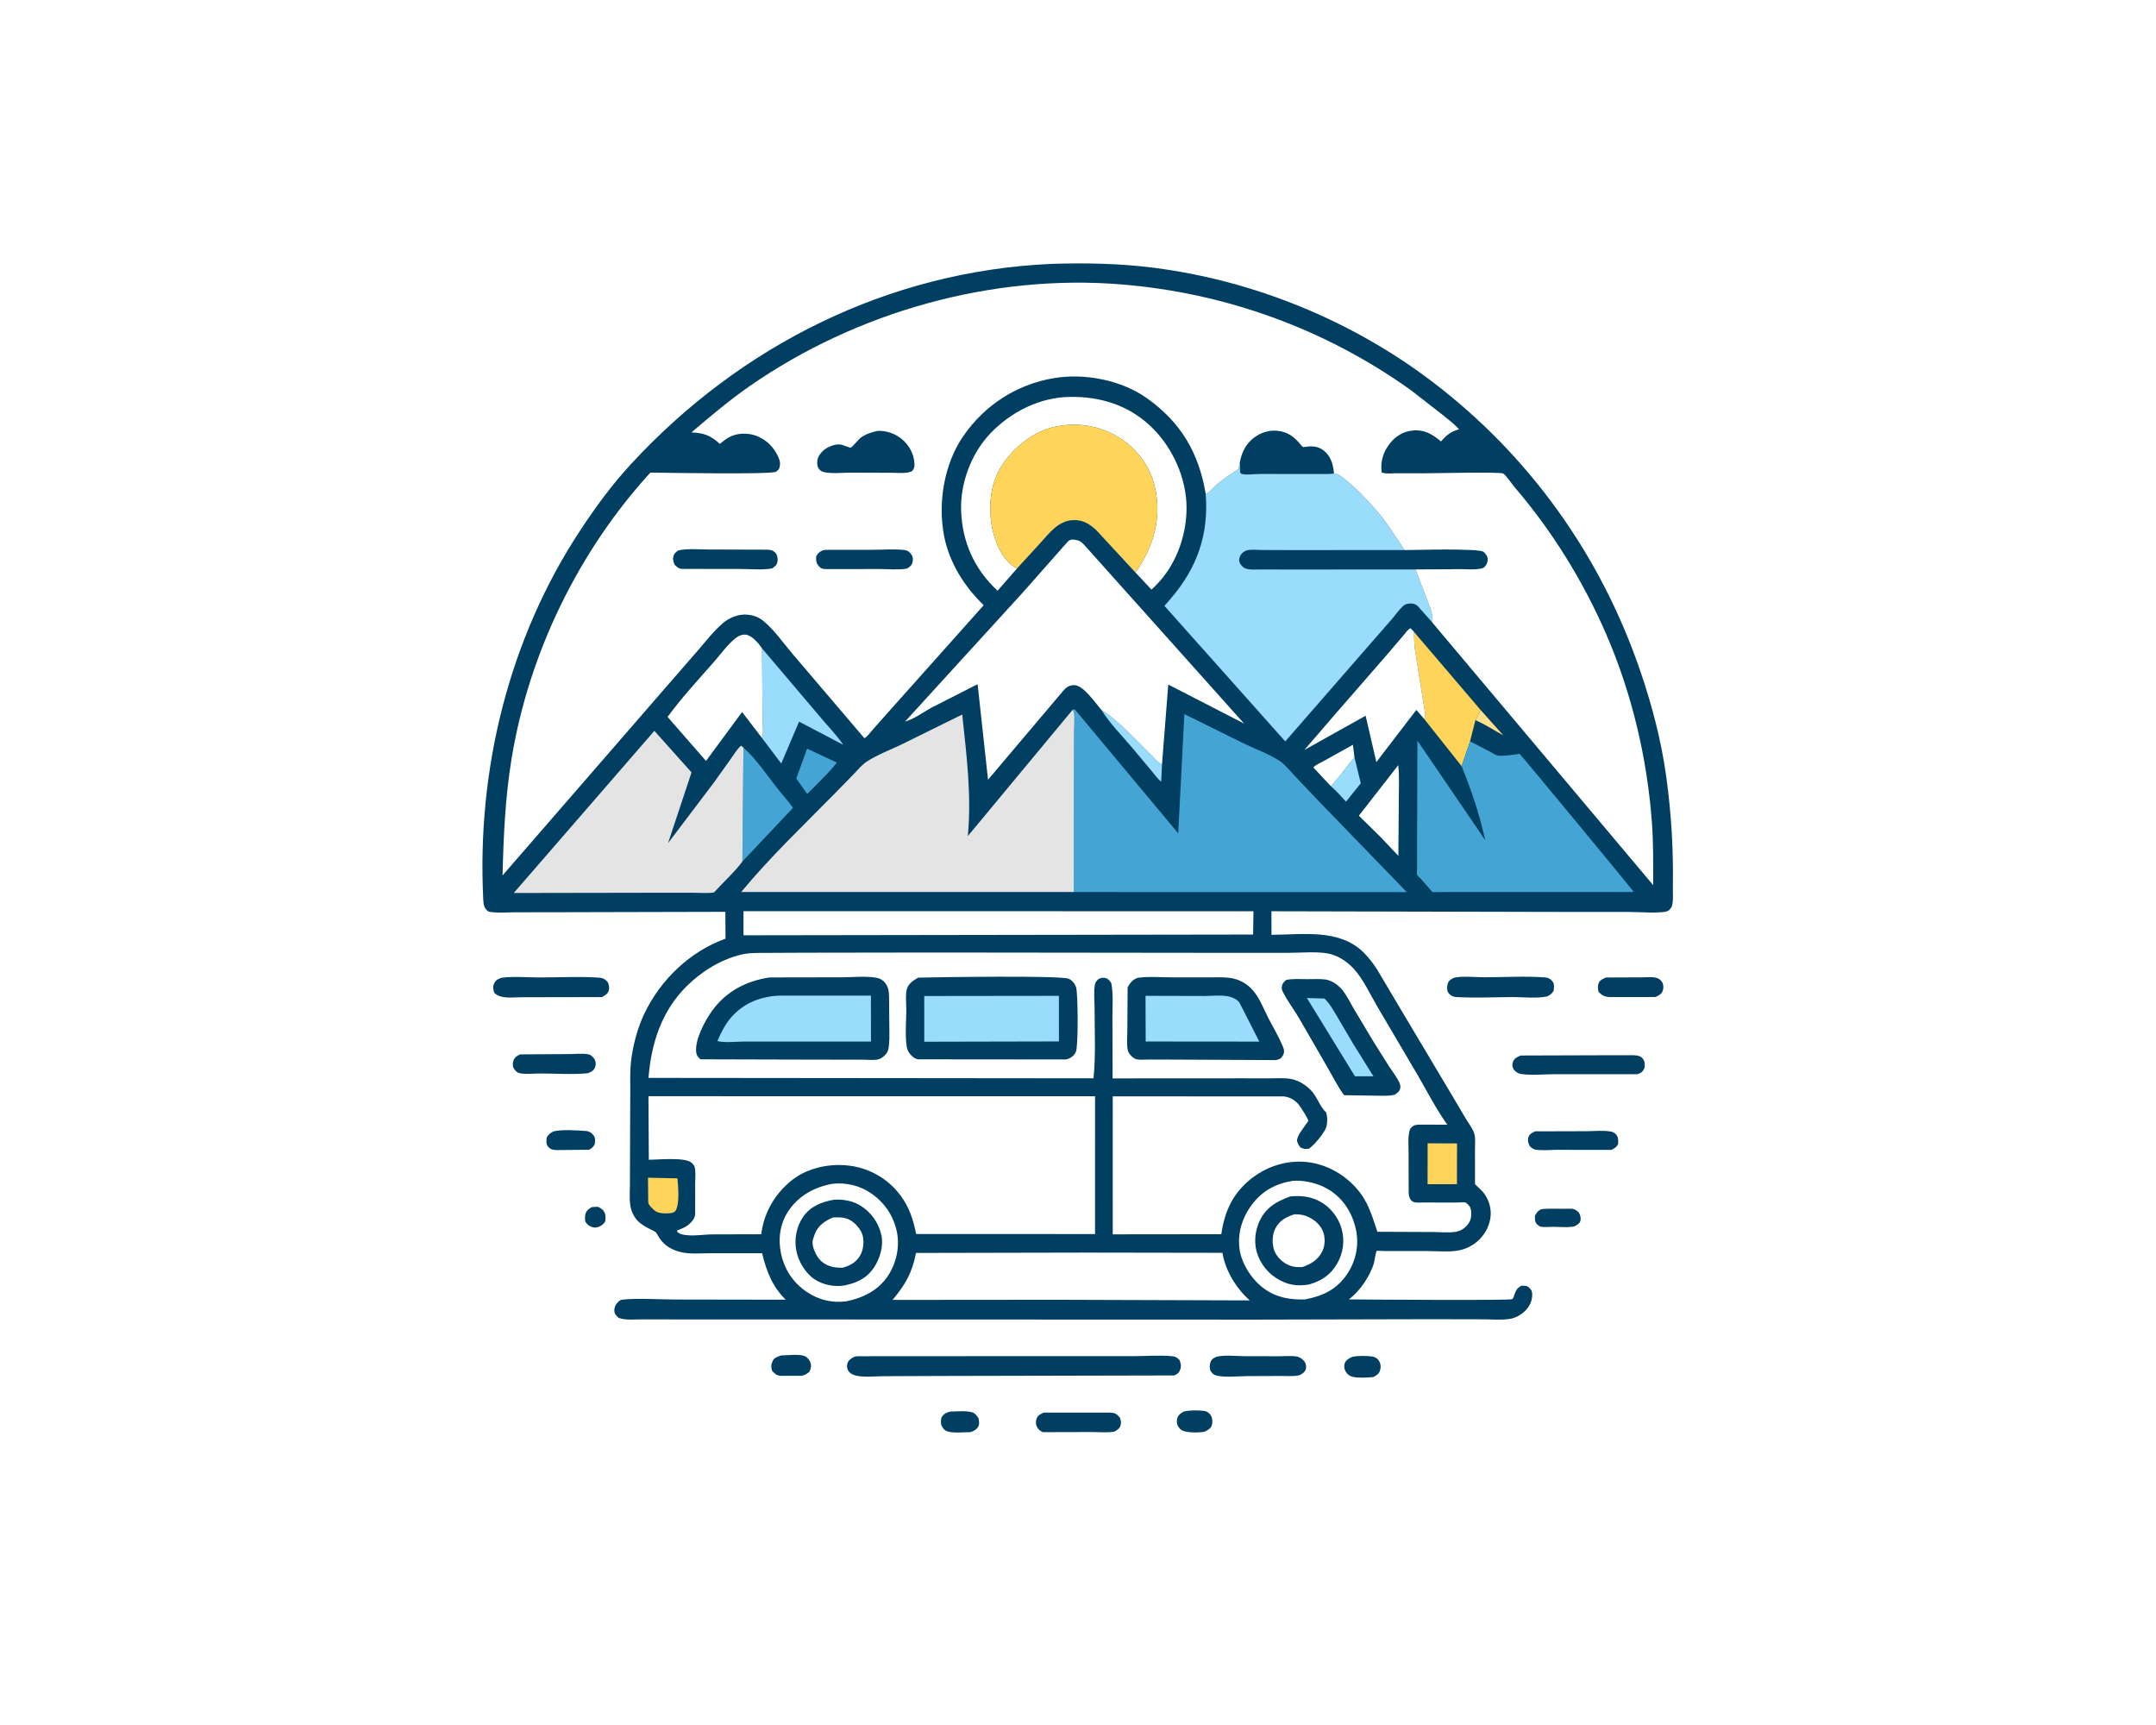
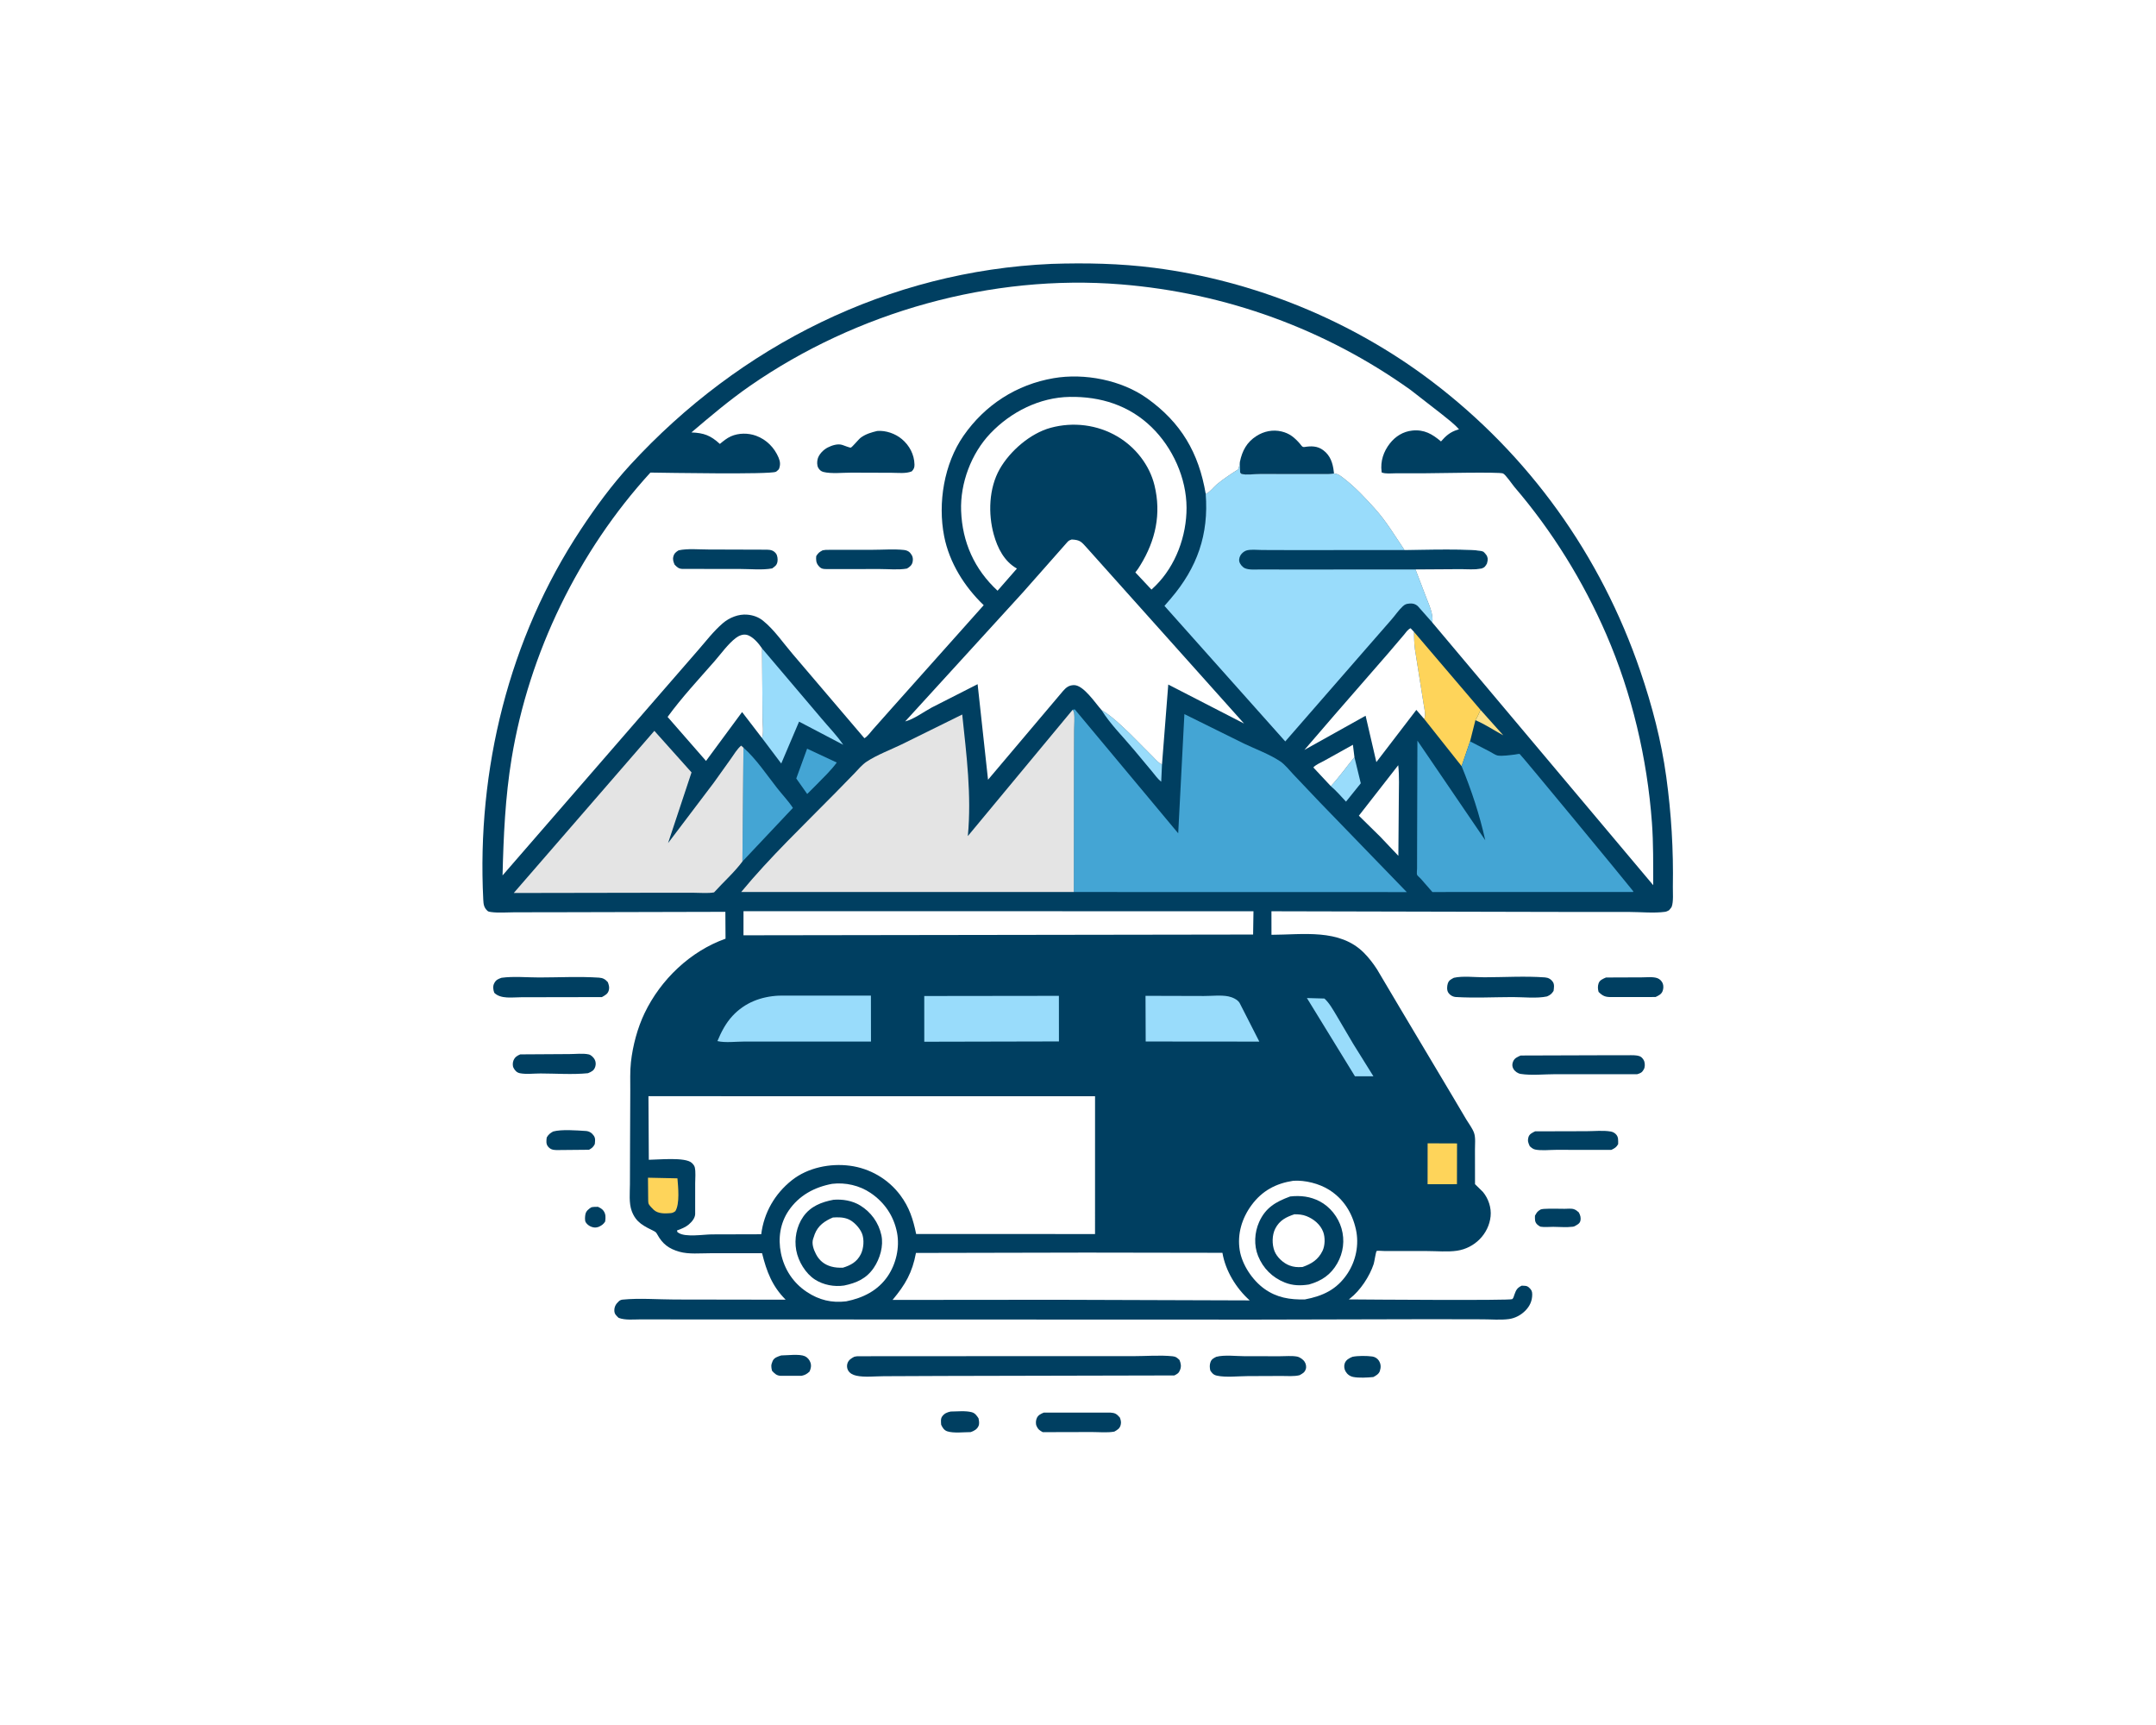
<svg xmlns="http://www.w3.org/2000/svg" version="1.1" style="display: block;" viewBox="0 0 2048 1638" width="1280" height="1024">
  <path transform="translate(0,0)" fill="rgb(255,255,255)" d="M -0 -0 L 2048 0 L 2048 1638 L -0 1638 L -0 -0 z" />
  <path transform="translate(0,0)" fill="rgb(0,63,97)" d="M 561.671 1146.5 C 563.785 1145.98 565.834 1146.07 568 1146.04 C 569.999 1146.99 571.885 1147.91 573.23 1149.74 C 575.564 1152.92 575.357 1156.29 574.855 1160 C 573.066 1162.77 571.473 1163.78 568.5 1165.14 C 567.069 1165.55 565.934 1165.83 564.431 1165.65 C 561.149 1165.25 558.079 1163.45 556.32 1160.59 C 555.327 1158.98 555.725 1154.75 556.11 1153 C 556.791 1149.9 559.16 1148.13 561.671 1146.5 z" />
-   <path transform="translate(0,0)" fill="rgb(0,63,97)" d="M 1124.35 1340.5 C 1130.05 1339.18 1138.13 1339.08 1144 1339.93 C 1146.83 1340.34 1148.97 1342.04 1150.39 1344.5 C 1151.78 1346.92 1151.99 1350.87 1151.13 1353.5 C 1150.17 1356.43 1148 1357.51 1145.5 1359.06 C 1144.65 1359.45 1143.93 1359.81 1142.98 1359.91 C 1137.55 1360.51 1124.84 1361.1 1121 1357 C 1118.28 1354.1 1117.43 1351.48 1118.12 1347.5 C 1118.72 1344.02 1121.53 1342.14 1124.35 1340.5 z" />
  <path transform="translate(0,0)" fill="rgb(0,63,97)" d="M 1284.67 1288.5 C 1289.76 1287.41 1298.32 1287.48 1303.53 1288.19 C 1305.99 1288.53 1308.43 1290 1309.77 1292.11 C 1311.79 1295.3 1311.9 1298.42 1310.73 1301.99 C 1309.8 1304.83 1306.99 1306.44 1304.5 1307.71 C 1299 1308.25 1290.74 1308.72 1285.39 1307.62 C 1282.21 1306.97 1279.7 1305.07 1278.1 1302.25 C 1276.88 1300.09 1276.52 1297.18 1277.34 1294.81 C 1278.54 1291.35 1281.51 1289.82 1284.67 1288.5 z" />
  <path transform="translate(0,0)" fill="rgb(0,63,97)" d="M 903.053 1340.47 C 909.11 1340.41 917.127 1339.55 923 1341.09 C 926.175 1341.93 927.788 1344.27 929.5 1346.89 C 929.947 1349.29 930.529 1351.84 929.51 1354.18 C 928.083 1357.44 925.27 1358.87 922.097 1360.01 C 915.697 1360.01 905.851 1361.23 899.873 1359.28 C 896.764 1358.27 895.318 1355.79 894.008 1353 C 893.869 1350.49 893.373 1347.32 894.946 1345.16 C 897.082 1342.22 899.615 1341.19 903.053 1340.47 z" />
  <path transform="translate(0,0)" fill="rgb(0,63,97)" d="M 742.053 1287.19 C 747.871 1287.14 759.353 1285.61 764.5 1287.9 C 767.002 1289.01 769.004 1291.39 769.869 1294 C 770.873 1297.03 770.246 1299.72 768.973 1302.5 C 766.491 1304.8 764.802 1305.79 761.49 1306.52 L 741.243 1306.53 C 737.541 1306.23 735.731 1304.37 733.326 1301.72 C 732.442 1297.81 732.28 1296.34 733.933 1292.5 C 735.359 1289.18 738.927 1288.28 742.053 1287.19 z" />
  <path transform="translate(0,0)" fill="rgb(0,63,97)" d="M 1463.6 1148.5 C 1464.59 1148.28 1465.49 1148.07 1466.51 1148.01 C 1472.98 1147.62 1479.68 1147.89 1486.18 1147.92 C 1488.83 1147.93 1492.52 1147.45 1495 1148.26 C 1496.9 1148.88 1498.22 1150 1499.69 1151.29 C 1501.15 1153.96 1501.94 1156.43 1501.17 1159.5 C 1500.52 1162.13 1497.82 1163.25 1495.64 1164.5 C 1494.92 1164.75 1494.74 1164.84 1493.88 1164.95 C 1488.12 1165.69 1481.29 1165.08 1475.44 1165.04 C 1471.78 1165.01 1467.05 1165.54 1463.5 1164.93 C 1462.74 1164.8 1460.73 1163.34 1460.2 1162.8 C 1457.66 1160.25 1458.09 1157.82 1458.07 1154.5 C 1459.94 1151.13 1460.3 1150.39 1463.6 1148.5 z" />
  <path transform="translate(0,0)" fill="rgb(0,63,97)" d="M 525.406 1074.5 C 533.406 1072.28 547.992 1073.47 556.5 1074 C 559.677 1074.2 562.267 1075.86 564.068 1078.5 C 565.788 1081.02 565.27 1083.61 564.983 1086.5 C 563.495 1089.35 562.285 1090.28 559.5 1091.84 L 528.5 1092.13 C 525.072 1092.01 522.733 1091.47 520.5 1088.69 C 518.538 1086.25 518.983 1083.06 519.343 1080.18 C 520.957 1077.29 522.558 1076.12 525.406 1074.5 z" />
  <path transform="translate(0,0)" fill="rgb(0,63,97)" d="M 1525.54 928.225 L 1559.52 928.096 C 1563.9 928.094 1570.35 927.315 1574.5 928.911 C 1576.64 929.736 1578.48 931.58 1579.39 933.715 C 1580.32 935.922 1580.17 938.912 1579.32 941.118 C 1578.1 944.266 1575.49 945.369 1572.62 946.762 L 1533.94 946.818 C 1526.66 946.778 1523.84 947.308 1518.5 941.904 C 1517.76 939.118 1517.57 936.591 1518.5 933.794 C 1519.55 930.635 1522.75 929.473 1525.54 928.225 z" />
  <path transform="translate(0,0)" fill="rgb(0,63,97)" d="M 494.176 1001.25 L 540.946 1000.96 C 546.422 1000.96 553.976 1000.07 559.247 1001.28 C 561.502 1001.79 563.729 1004.05 564.824 1006 C 566.004 1008.1 566.169 1010.75 565.421 1013.02 C 564.177 1016.8 561.823 1017.71 558.5 1019.13 C 543.996 1020.59 528.232 1019.42 513.567 1019.38 C 507.611 1019.36 499.761 1020.3 494 1019.18 C 490.967 1018.59 489.162 1016.69 487.787 1014 C 486.794 1012.06 486.934 1008.97 487.769 1007 C 489.116 1003.82 491.103 1002.54 494.176 1001.25 z" />
  <path transform="translate(0,0)" fill="rgb(0,63,97)" d="M 991.485 1341.5 L 1054.71 1341.47 C 1059.27 1341.77 1060.73 1342.73 1063.73 1346.14 C 1064.65 1348.57 1065.19 1350.48 1064.57 1353.07 C 1063.72 1356.62 1061.52 1357.83 1058.5 1359.54 C 1051.86 1360.76 1043.77 1359.93 1036.97 1359.94 L 990.5 1360.06 C 987.528 1358.36 986.077 1357.53 984.631 1354.23 C 983.637 1351.96 983.902 1348.7 984.959 1346.5 C 986.275 1343.75 988.83 1342.62 991.485 1341.5 z" />
  <path transform="translate(0,0)" fill="rgb(0,63,97)" d="M 1458.2 1074.34 L 1506.95 1074.21 C 1514.17 1074.2 1522.87 1073.29 1529.93 1074.49 C 1531.73 1074.79 1533.3 1075.53 1534.65 1076.79 C 1537.63 1079.55 1537.06 1082.84 1537.1 1086.5 C 1535.35 1089.58 1533.76 1090.43 1530.62 1091.96 L 1478.07 1091.92 C 1472.05 1091.92 1463.99 1092.86 1458.2 1091.61 C 1456.18 1091.18 1454.66 1089.83 1453.16 1088.5 C 1451.69 1085.2 1450.91 1083.69 1451.86 1080 C 1452.66 1076.9 1455.57 1075.64 1458.2 1074.34 z" />
  <path transform="translate(0,0)" fill="rgb(0,63,97)" d="M 1155.35 1288.5 C 1163.01 1286.43 1174.79 1287.94 1183 1287.93 L 1216.16 1287.94 C 1221.12 1287.96 1227.06 1287.36 1231.93 1288.24 C 1234.65 1288.73 1237.83 1290.94 1239.3 1293.26 C 1240.53 1295.2 1241.11 1297.91 1240.38 1300.14 C 1239.28 1303.52 1237.37 1304.26 1234.5 1305.95 C 1229.27 1307.29 1222.75 1306.67 1217.33 1306.69 L 1185.26 1306.82 C 1176.36 1306.84 1164.4 1308.29 1155.87 1306.37 C 1152.73 1305.67 1151.38 1304.12 1149.67 1301.5 C 1149.08 1298.64 1148.88 1296.3 1149.87 1293.5 C 1150.86 1290.71 1152.83 1289.76 1155.35 1288.5 z" />
  <path transform="translate(0,0)" fill="rgb(0,63,97)" d="M 1381.03 928.5 C 1389.45 926.565 1401.21 928.039 1410.05 928.018 C 1428.92 927.974 1448.72 926.75 1467.5 928.128 C 1470.77 928.368 1473.29 929.783 1475.12 932.5 C 1476.74 934.902 1476.08 938.318 1475.74 940.988 C 1473.93 943.801 1472.56 944.899 1469.5 946.22 C 1459.76 948.297 1446.86 946.801 1436.81 946.824 C 1419.05 946.864 1400.7 947.824 1383 946.773 C 1380.05 946.599 1377.3 944.986 1375.69 942.5 C 1374.25 940.278 1374.49 936.418 1375.26 934 C 1376.3 930.772 1378.29 929.991 1381.03 928.5 z" />
  <path transform="translate(0,0)" fill="rgb(0,63,97)" d="M 476.375 928.5 C 487.644 926.934 500.896 928.206 512.355 928.193 C 531.033 928.172 550.403 927.13 569 928.365 C 572.741 928.613 574.918 929.882 577.381 932.66 C 578.291 935.169 579.034 937.365 578.394 940.048 C 577.466 943.937 574.921 944.99 571.764 946.837 L 495.193 946.973 C 486.908 946.955 475.688 948.956 469.5 942.742 C 468.438 939.708 467.926 936.622 469.5 933.618 C 471.22 930.335 473.159 929.697 476.375 928.5 z" />
  <path transform="translate(0,0)" fill="rgb(0,63,97)" d="M 1444.46 1002.32 L 1524.23 1002.07 L 1545.53 1002.08 C 1549.71 1002.09 1553.95 1001.62 1557.9 1003.15 C 1559.5 1003.77 1561.29 1006.11 1561.84 1007.68 C 1562.64 1009.97 1562.67 1013.24 1561.5 1015.42 C 1559.84 1018.49 1558.33 1019.13 1555.25 1020.06 L 1477.55 1020.07 C 1467.19 1020.06 1454.55 1021.42 1444.52 1019.81 C 1441.76 1019.37 1438.97 1017.41 1437.56 1014.95 C 1436.3 1012.75 1436.29 1010.44 1437.28 1008.07 C 1438.72 1004.64 1441.36 1003.8 1444.46 1002.32 z" />
  <path transform="translate(0,0)" fill="rgb(0,63,97)" d="M 811.354 1288.5 C 812.412 1288.25 813.409 1288.01 814.5 1287.95 L 874.431 1287.89 L 996.425 1287.87 L 1076.34 1287.87 C 1088.49 1287.87 1102.01 1286.73 1114 1287.99 C 1117.15 1288.32 1118.19 1289.48 1120.4 1291.5 C 1121.75 1294.8 1122.3 1297.56 1120.93 1301 C 1119.68 1304.15 1118.33 1304.75 1115.5 1306.19 L 896.119 1306.68 L 839.527 1306.92 C 831.501 1306.94 821.198 1308.14 813.477 1306.43 C 810.259 1305.72 807.118 1304.24 805.504 1301.18 C 804.451 1299.19 804.29 1296.62 805.068 1294.5 C 806.193 1291.44 808.616 1289.95 811.354 1288.5 z" />
  <path transform="translate(0,0)" fill="rgb(0,63,97)" d="M 998.848 250.437 C 1031.35 249.363 1064.11 250.027 1096.39 254.173 C 1190.97 266.318 1283.68 304.127 1359.67 361.681 C 1452.46 431.948 1520.65 527.228 1558.14 637.205 C 1569.38 670.16 1578.06 703.15 1582.81 737.709 C 1587.62 772.772 1589.66 806.725 1589.06 842.142 C 1588.98 847.314 1589.76 856.247 1587.96 861 C 1587.58 861.988 1586.07 863.491 1585.38 864.391 C 1584.04 865.085 1583.02 865.662 1581.5 865.866 C 1570.99 867.271 1558.75 866.009 1548.07 865.981 L 1476.33 865.936 L 1207.75 865.316 L 1207.78 887.673 C 1237.62 887.581 1272.51 881.622 1295.54 904.706 C 1300.35 909.53 1304.37 914.8 1308.07 920.506 L 1329.55 956.739 L 1380.21 1041.73 L 1392.92 1063.21 C 1395.26 1067.04 1398.73 1071.61 1400.21 1075.82 C 1401.81 1080.34 1401.04 1086.86 1401.08 1091.62 L 1401.13 1124.52 L 1408.57 1131.82 C 1413.85 1138.09 1416.78 1146.9 1415.94 1155.04 C 1414.19 1171.89 1400.7 1185.26 1384.07 1187.73 C 1375.21 1189.05 1364.83 1188.05 1355.83 1188.05 L 1315.39 1188.03 C 1313.5 1188.02 1308.16 1187.52 1307.69 1188.01 C 1306.84 1188.92 1305.58 1198.2 1304.87 1200.36 C 1301 1212.09 1292.12 1225.58 1282.37 1233.09 L 1281.21 1233.97 C 1298.84 1234.13 1434.44 1235.13 1436.46 1233.73 C 1437.62 1232.94 1438.1 1230.7 1438.57 1229.39 C 1440.19 1224.87 1441.19 1223.01 1445.5 1220.92 C 1448.35 1221.13 1450.23 1220.71 1452.4 1222.69 C 1454.67 1224.77 1455.49 1226.17 1455.47 1229.29 C 1455.45 1235.49 1453.1 1240.49 1448.8 1244.79 C 1444.63 1248.96 1439.19 1251.84 1433.32 1252.64 C 1425.48 1253.7 1416.38 1252.89 1408.4 1252.88 L 1359.05 1252.78 L 1193.5 1253.16 L 777.289 1253.03 L 646.242 1253 L 608.998 1252.94 C 602.256 1252.93 593.984 1253.93 587.642 1251.5 C 585.392 1249.3 583.58 1247.95 583.565 1244.5 C 583.549 1240.73 585.137 1238.23 587.818 1235.75 C 588.869 1234.79 590.081 1234.3 591.5 1234.16 C 607.4 1232.6 624.959 1234.04 641.002 1234.08 L 746.313 1234.25 C 733.482 1221.47 728.178 1207.38 723.891 1190.09 L 674.541 1190.12 C 665.213 1190.1 654.38 1191.25 645.383 1188.71 C 635.327 1185.87 629.309 1181.31 624.345 1172.24 C 623.652 1170.97 623.052 1170.05 621.685 1169.35 C 611.88 1164.38 604.234 1161.23 600.118 1150.11 C 597.27 1142.42 598.347 1132.69 598.381 1124.59 L 598.504 1084.78 L 598.704 1036.02 C 598.76 1026.96 598.326 1017.49 599.338 1008.51 C 601.091 992.927 605.512 976.243 612.278 962.116 C 627.537 930.257 655.728 903.231 689.189 891.376 L 689.035 865.85 L 533.6 866.227 L 488.653 866.294 C 481.525 866.294 473.416 867.036 466.378 866.037 C 465.238 865.875 463.919 865.742 463.062 864.946 C 459.635 861.764 459.283 858.728 459.056 854.235 C 452.824 730.928 483.375 606.121 551.64 502.834 C 565.854 481.327 581.132 460.438 598.601 441.426 C 702.859 327.961 844.122 257.227 998.848 250.437 z" />
  <path transform="translate(0,0)" fill="rgb(254,226,139)" d="M 1401.5 683.835 C 1403.55 680.742 1404.84 677.402 1406.36 674.034 L 1427.97 698.197 C 1419.15 693.48 1410.71 687.692 1401.5 683.835 z" />
  <path transform="translate(0,0)" fill="rgb(153,220,251)" d="M 1286.59 718.952 L 1292.62 743.771 L 1278.59 761.209 C 1273.93 756.266 1269.37 750.857 1264.17 746.488 C 1272.4 737.574 1278.96 728.218 1286.59 718.952 z" />
  <path transform="translate(0,0)" fill="rgb(153,220,251)" d="M 1046.31 674.144 C 1056.23 679.99 1065.89 689.52 1074.23 697.52 L 1095.88 719.295 C 1097.78 721.206 1101.23 725.313 1103.8 725.709 L 1103.04 742.259 C 1099.74 739.746 1097.04 735.757 1094.34 732.564 L 1077.39 712.239 C 1067.21 699.962 1054.65 687.682 1046.31 674.144 z" />
  <path transform="translate(0,0)" fill="rgb(255,255,255)" d="M 1264.17 746.488 L 1247.54 728.716 C 1249.89 726.026 1255.03 723.941 1258.2 722.179 L 1285.15 707.181 L 1286.59 718.952 C 1278.96 728.218 1272.4 737.574 1264.17 746.488 z" />
  <path transform="translate(0,0)" fill="rgb(68,165,212)" d="M 766.685 710.882 L 794.845 724.073 C 789.354 731.564 782.525 738.028 776.041 744.652 L 766.766 753.917 L 756.387 739.205 L 766.685 710.882 z" />
  <path transform="translate(0,0)" fill="rgb(254,212,90)" d="M 615.523 1118.38 L 643.51 1118.98 C 644.196 1127.17 645.867 1143.19 641.5 1150.21 C 639.968 1151.25 638.92 1151.88 637.029 1152.04 C 631.829 1152.48 625.052 1152.72 621 1148.91 C 619.547 1147.54 617.148 1145.08 616.199 1143.37 C 615.627 1142.34 615.726 1138.83 615.701 1137.53 L 615.523 1118.38 z" />
  <path transform="translate(0,0)" fill="rgb(254,212,90)" d="M 1356.11 1085.72 L 1384.06 1085.82 L 1383.97 1124.53 L 1356.07 1124.57 L 1356.11 1085.72 z" />
  <path transform="translate(0,0)" fill="rgb(255,255,255)" d="M 1328.2 726.597 C 1329.34 737.206 1328.77 748.211 1328.74 758.878 L 1328.32 812.66 L 1311.27 794.673 L 1290.8 774.546 L 1328.2 726.597 z" />
  <path transform="translate(0,0)" fill="rgb(68,165,212)" d="M 706.217 709.903 C 718.366 720.711 728.139 735.49 738.162 748.265 C 743.116 754.58 748.788 760.438 753.198 767.151 L 705.219 818.053 L 706.217 709.903 z" />
  <path transform="translate(0,0)" fill="rgb(153,220,251)" d="M 723.871 615.676 L 780.192 682.057 C 787.09 690.312 794.978 698.291 800.985 707.198 L 759.046 685.204 L 742.104 724.993 L 723.803 700.719 C 725.611 697.355 724.355 686.151 724.344 681.672 L 723.871 615.676 z" />
  <path transform="translate(0,0)" fill="rgb(254,212,90)" d="M 1343.16 599.95 L 1406.36 674.034 C 1404.84 677.402 1403.55 680.742 1401.5 683.835 L 1396.42 703.955 L 1388.39 727.483 L 1352.85 682.663 C 1354.74 678.764 1352.62 671.186 1352.07 667 L 1344.11 616.798 C 1343.34 611.184 1343.21 605.61 1343.16 599.95 z" />
  <path transform="translate(0,0)" fill="rgb(255,255,255)" d="M 1352.85 682.663 L 1345.4 674.067 L 1307.41 723.649 L 1297.2 679.617 L 1239.07 712.057 L 1267.71 678.824 L 1318.72 620.229 L 1333.53 602.84 C 1335.35 600.691 1337.27 597.58 1339.94 596.5 L 1343.16 599.95 C 1343.21 605.61 1343.34 611.184 1344.11 616.798 L 1352.07 667 C 1352.62 671.186 1354.74 678.764 1352.85 682.663 z" />
  <path transform="translate(0,0)" fill="rgb(255,255,255)" d="M 723.803 700.719 L 704.909 676.099 L 670.657 722.533 L 634.164 680.742 C 647.542 662.317 663.581 645.161 678.587 628.016 C 684.864 620.844 691.485 611.412 699.04 605.699 C 701.812 603.603 705.459 602.038 708.929 602.693 C 714.751 603.793 720.727 610.933 723.871 615.676 L 724.344 681.672 C 724.355 686.151 725.611 697.355 723.803 700.719 z" />
  <path transform="translate(0,0)" fill="rgb(255,255,255)" d="M 790.458 1124.2 C 803.115 1122.68 816.436 1125.71 827.011 1132.88 C 840.303 1141.89 849.099 1154.87 852.115 1170.68 C 854.771 1184.61 851.206 1200.24 843.232 1211.95 C 833.912 1225.63 819.641 1232.66 803.849 1235.8 C 790.052 1237.47 778.114 1234.61 766.5 1226.94 C 753.413 1218.29 744.954 1205.35 741.819 1190.03 C 738.93 1175.9 741.05 1161.49 749.223 1149.54 C 759.053 1135.16 773.702 1127.31 790.458 1124.2 z" />
  <path transform="translate(0,0)" fill="rgb(0,63,97)" d="M 791.757 1139.34 C 800.405 1138.65 809.611 1140.16 817.088 1144.73 C 827.363 1151 834.616 1161.06 837.204 1172.85 C 839.486 1183.24 835.866 1195.3 830.021 1203.94 C 823.075 1214.21 813.55 1218.38 801.785 1220.8 C 792.389 1222.16 782.197 1220.28 774.166 1215.13 C 765.125 1209.33 758.304 1197.83 756.357 1187.39 C 754.326 1176.49 756.66 1164.47 763.029 1155.37 C 769.912 1145.53 780.393 1141.45 791.757 1139.34 z" />
  <path transform="translate(0,0)" fill="rgb(255,255,255)" d="M 791.173 1156.18 C 796.102 1155.88 800.804 1155.81 805.502 1157.66 C 810.893 1159.78 816.624 1165.96 818.785 1171.28 C 821.139 1177.08 820.422 1185.66 817.654 1191.13 C 813.995 1198.37 808.138 1201.56 800.736 1203.84 C 796.947 1203.99 793.093 1203.77 789.43 1202.71 C 782.853 1200.81 778.195 1196.98 775.057 1190.88 C 772.84 1186.56 770.831 1181.09 772.428 1176.32 L 772.908 1175 L 773.913 1172.01 C 777.058 1163.8 783.45 1159.43 791.173 1156.18 z" />
  <path transform="translate(0,0)" fill="rgb(255,255,255)" d="M 1228.5 1121.29 C 1239.73 1120.58 1253.04 1123.92 1262.54 1129.9 C 1276.37 1138.62 1284.51 1151.81 1288 1167.55 C 1291.18 1181.9 1288.01 1197.37 1279.9 1209.54 C 1269.83 1224.64 1256.59 1230.75 1239.5 1234 C 1225.28 1234.32 1212.76 1232.36 1200.93 1223.83 C 1189.64 1215.69 1179.84 1201.04 1177.62 1187.22 C 1175.16 1171.87 1179.71 1156.83 1188.84 1144.44 C 1198.94 1130.72 1211.99 1123.82 1228.5 1121.29 z" />
  <path transform="translate(0,0)" fill="rgb(0,63,97)" d="M 1225.52 1136.21 C 1235.4 1135.1 1244.74 1136.17 1253.61 1140.83 C 1263.52 1146.02 1271.21 1155.83 1274.31 1166.55 C 1277.57 1177.79 1276.07 1189.63 1270.24 1199.81 C 1264 1210.72 1255.28 1216.43 1243.45 1219.8 C 1235.52 1221.06 1228.09 1220.95 1220.5 1217.95 C 1208.67 1213.25 1199.82 1204.49 1195.07 1192.71 C 1190.97 1182.55 1191.61 1170.47 1196.05 1160.5 C 1202.16 1146.79 1211.98 1141.2 1225.52 1136.21 z" />
  <path transform="translate(0,0)" fill="rgb(255,255,255)" d="M 1229.55 1153.13 C 1233.6 1153.14 1237.16 1153.36 1241 1154.87 C 1247.9 1157.59 1254.28 1162.8 1256.93 1169.91 C 1258.88 1175.15 1258.7 1182.87 1256.27 1187.87 C 1252.15 1196.33 1245.81 1200.17 1237.32 1203.18 L 1236.45 1203.23 C 1232.25 1203.5 1228.99 1203.25 1225 1201.78 C 1219.12 1199.61 1212.97 1193.98 1210.67 1188.13 C 1208.15 1181.7 1208.25 1172.77 1211.46 1166.59 C 1215.49 1158.84 1221.7 1155.74 1229.55 1153.13 z" />
  <path transform="translate(0,0)" fill="rgb(255,255,255)" d="M 706.259 865.268 L 1190.68 865.293 L 1190.34 887.425 L 706.238 888.141 L 706.259 865.268 z" />
  <path transform="translate(0,0)" fill="rgb(255,255,255)" d="M 965.981 539.821 L 947.594 560.858 C 925.622 540.563 914.074 514.796 912.974 485 C 912.006 458.745 922.611 430.495 940.71 411.5 C 960.264 390.977 987.571 377.212 1016.21 376.765 C 1045.43 376.308 1072.43 384.718 1093.78 405.394 C 1113.93 424.908 1127.02 453.839 1127.11 481.988 C 1127.19 508.806 1116.9 536.975 1097.71 556.066 L 1093.79 559.793 L 1078.49 543.468 C 1080.33 541.274 1081.81 538.944 1083.3 536.507 C 1097.69 513.054 1103.28 487.818 1096.64 460.691 C 1091.93 441.474 1078.6 424.533 1061.62 414.479 C 1042.47 403.138 1019.41 400.293 997.981 406.125 C 978.678 411.379 959.297 428.224 949.571 445.402 C 939.329 463.494 938.516 487.765 943.998 507.5 C 947.59 520.434 953.925 533.018 965.981 539.821 z" />
  <path transform="translate(0,0)" fill="rgb(255,255,255)" d="M 1031.58 1189.51 L 1161.19 1189.71 C 1164.08 1206.85 1174.25 1223.4 1187.09 1234.92 L 1003.4 1234.32 L 847.842 1234.46 C 859.98 1219.94 866.578 1208.6 870.079 1189.84 L 1031.58 1189.51 z" />
-   <path transform="translate(0,0)" fill="rgb(254,212,90)" d="M 965.981 539.821 C 953.925 533.018 947.59 520.434 943.998 507.5 C 938.516 487.765 939.329 463.494 949.571 445.402 C 959.297 428.224 978.678 411.379 997.981 406.125 C 1019.41 400.293 1042.47 403.138 1061.62 414.479 C 1078.6 424.533 1091.93 441.474 1096.64 460.691 C 1103.28 487.818 1097.69 513.054 1083.3 536.507 C 1081.81 538.944 1080.33 541.274 1078.49 543.468 L 1041.47 503.447 C 1034.96 497.37 1028.58 493.419 1019.38 493.804 C 1005.06 494.403 996.708 506.344 987.839 515.962 L 965.981 539.821 z" />
  <path transform="translate(0,0)" fill="rgb(68,165,212)" d="M 1388.39 727.483 L 1396.42 703.955 L 1415.07 713.588 C 1417 714.569 1420.55 717.026 1422.57 717.39 C 1426.74 718.14 1434.67 716.979 1438.91 716.475 C 1439.66 716.386 1442.98 715.703 1443.5 715.872 C 1444.44 716.179 1544.95 837.945 1551.47 846.346 L 1551.28 847.033 L 1360.64 847.044 L 1349.5 834.302 C 1348.71 833.416 1346.44 831.586 1346.07 830.664 C 1345.64 829.571 1346.08 825.904 1346.08 824.62 L 1346.11 805.39 L 1346.41 703.262 L 1410.86 797.865 C 1405.39 773.343 1397.88 750.746 1388.39 727.483 z" />
  <path transform="translate(0,0)" fill="rgb(228,228,228)" d="M 705.219 818.053 C 697.594 828.343 686.952 837.798 678.297 847.391 C 672.44 848.46 665.598 847.753 659.583 847.751 L 622.168 847.73 L 488.014 847.962 L 621.58 693.953 L 656.894 733.423 L 634.605 800.568 L 678.064 743.156 L 694.422 720.238 C 697.332 716.113 700.154 711.275 704 707.995 L 706.217 709.903 L 705.219 818.053 z" />
  <path transform="translate(0,0)" fill="rgb(255,255,255)" d="M 1046.31 674.144 C 1040.33 667.473 1029.14 650.247 1020 650.524 C 1015.3 650.666 1012.73 652.749 1009.75 656.135 L 938.542 740.386 L 928.645 649.637 L 884.919 671.876 C 877.283 676.021 868.174 682.853 859.813 685.029 L 971.737 562.385 L 1014.16 514.363 C 1015.35 513.125 1016.41 512.739 1018 512.223 C 1026.28 512.606 1027.26 514.493 1032.57 520.315 L 1181.73 687.006 L 1109.74 649.971 L 1103.8 725.709 C 1101.23 725.313 1097.78 721.206 1095.88 719.295 L 1074.23 697.52 C 1065.89 689.52 1056.23 679.99 1046.31 674.144 z" />
  <path transform="translate(0,0)" fill="rgb(68,165,212)" d="M 1018.94 673.911 L 1020.95 673.559 L 1119.19 791.282 L 1125.06 678.053 L 1181.5 705.983 C 1192.66 711.303 1205.78 716.075 1216 722.864 C 1220.65 725.956 1224.69 731.258 1228.55 735.311 L 1253.92 762.034 L 1336.29 847.101 L 1020.02 847.035 L 1020.17 727.877 L 1020.31 693.086 C 1020.32 688.056 1021 681.87 1020.26 677 C 1020.07 675.745 1019.57 674.983 1018.94 673.911 z" />
  <path transform="translate(0,0)" fill="rgb(228,228,228)" d="M 1018.94 673.911 C 1019.57 674.983 1020.07 675.745 1020.26 677 C 1021 681.87 1020.32 688.056 1020.31 693.086 L 1020.17 727.877 L 1020.02 847.035 L 704.064 847.019 C 731.525 813.781 763.694 783.241 793.907 752.485 L 811.619 734.339 C 815.196 730.609 818.951 726.025 823.271 723.196 C 833.263 716.655 845.617 712.081 856.439 706.85 L 914.025 678.437 C 918.092 716.984 923.02 755.167 919.355 793.9 L 1018.94 673.911 z" />
  <path transform="translate(0,0)" fill="rgb(153,220,251)" d="M 1145.3 468.789 C 1148.17 468.436 1153.46 461.796 1156.12 459.635 C 1162.41 454.542 1169.11 450.059 1175.95 445.766 C 1177.24 443.588 1177.4 440.891 1177.8 438.428 L 1178.01 448.5 C 1178.51 448.968 1178.86 449.678 1179.5 449.905 C 1183.12 451.184 1192.9 449.93 1197.04 449.937 L 1261.58 449.991 L 1267.17 449.552 C 1271.52 449.772 1274.22 452.422 1277.5 454.984 C 1288.13 463.292 1297.01 472.921 1306.03 482.905 C 1316.85 494.874 1325.12 508.907 1334.16 522.209 C 1344.13 522.163 1405.69 520.282 1409.4 524.016 C 1411.25 525.88 1413.08 527.712 1413.16 530.5 C 1413.24 533.636 1412.67 535.741 1410.5 538.019 C 1409.52 539.049 1408.37 539.543 1407 539.844 C 1401.17 541.123 1393.52 540.353 1387.53 540.394 L 1344.61 540.668 L 1354.27 565.959 C 1357.19 573.835 1361.71 582.527 1360.59 591.103 L 1346.72 575.409 C 1344.45 573.431 1342.12 572.808 1339.16 573.037 C 1336 573.282 1334.74 573.608 1332.38 575.809 C 1328.5 579.415 1325.31 584.232 1321.8 588.238 L 1296.61 617.079 L 1220.88 704.001 L 1106.13 575.275 L 1112.17 568.278 C 1137.25 538.944 1148.34 507.481 1145.3 468.789 z" />
  <path transform="translate(0,0)" fill="rgb(0,63,97)" d="M 1334.16 522.209 C 1344.13 522.163 1405.69 520.282 1409.4 524.016 C 1411.25 525.88 1413.08 527.712 1413.16 530.5 C 1413.24 533.636 1412.67 535.741 1410.5 538.019 C 1409.52 539.049 1408.37 539.543 1407 539.844 C 1401.17 541.123 1393.52 540.353 1387.53 540.394 L 1344.61 540.668 L 1226.24 540.745 L 1197.18 540.676 C 1192.8 540.661 1186.85 541.261 1182.76 539.598 C 1180.31 538.599 1177.78 535.65 1177.21 533.042 C 1176.67 530.523 1177.76 527.572 1179.46 525.73 C 1180.96 524.098 1182.89 522.783 1185.09 522.366 C 1189.35 521.562 1194.6 522.175 1198.97 522.19 L 1228.28 522.285 L 1334.16 522.209 z" />
  <path transform="translate(0,0)" fill="rgb(255,255,255)" d="M 615.971 1040.97 L 1040.2 1041 L 1040.18 1171.92 L 956.5 1171.84 L 870.269 1171.88 C 867.388 1157.9 863.823 1146.51 855.174 1134.96 C 843.636 1119.55 826.275 1109.47 807.171 1106.99 C 788.486 1104.56 767.372 1108.81 752.351 1120.66 C 735.977 1133.59 725.687 1151.56 723.093 1172.09 L 676 1172.22 C 668.075 1172.32 651.421 1175.02 644.844 1170.93 C 643.107 1169.85 643.612 1170.4 643.065 1168.5 C 647.061 1167.05 651.117 1165.51 654.384 1162.7 C 657.255 1160.23 660.172 1156.8 660.344 1152.97 L 660.357 1123.6 C 660.342 1118.84 661.035 1112.97 659.939 1108.39 C 659.566 1106.83 658.254 1105.37 657.12 1104.31 C 651.015 1098.59 625.245 1101.31 616.318 1101.36 L 615.971 1040.97 z" />
-   <path transform="translate(0,0)" fill="rgb(255,255,255)" d="M 887.745 904.498 L 1145.31 904.781 L 1224.84 904.774 C 1236.23 904.784 1249.72 903.408 1260.82 905.311 C 1270.41 906.955 1279.25 912.712 1285.78 919.759 C 1294.96 929.667 1301.68 944.598 1308.63 956.362 L 1346.88 1021.31 C 1355.68 1036.53 1363.99 1052.67 1374.11 1067.02 L 1374.85 1068.05 L 1351.15 1067.96 C 1348.79 1067.98 1344.6 1067.82 1342.5 1069.14 C 1341.49 1069.77 1340.39 1071.16 1339.5 1072.02 C 1337.04 1078.92 1338.06 1087.79 1338.03 1095.15 L 1338.11 1132.99 C 1338.26 1136.29 1339.35 1140.11 1342.78 1141.43 C 1345.33 1142.42 1349.29 1141.91 1352.07 1141.93 L 1382.34 1142 C 1385.05 1142.03 1390.01 1141.4 1392.5 1142.09 C 1392.59 1142.12 1394.14 1143.53 1394.16 1143.55 C 1396.96 1146.19 1397.46 1148.34 1397.52 1152.07 C 1397.62 1157.68 1396.29 1160.96 1392.28 1164.93 C 1389.72 1167.47 1386.45 1169.14 1382.91 1169.76 C 1376.27 1170.91 1367.84 1169.97 1361.05 1169.96 L 1308.4 1169.74 C 1304.18 1157.41 1300.67 1144.69 1292.94 1134 C 1281.55 1118.25 1263.76 1106.85 1244.46 1103.89 C 1225.3 1100.96 1205.5 1106.51 1190.1 1118.11 C 1171.66 1132 1163.3 1149.67 1160.12 1172.06 L 1057.02 1172.17 L 1056.99 1041.1 L 1111.5 1041.13 L 1219.66 1041.19 C 1225.46 1041.8 1230.72 1045.01 1234.21 1049.68 C 1235.61 1051.54 1242.76 1062.4 1242.79 1064.42 C 1242.8 1064.61 1240.97 1067.1 1240.8 1067.35 C 1237.75 1071.83 1232.71 1077.53 1231.97 1083 C 1232.67 1085.89 1233.44 1087.38 1235.34 1089.65 C 1238.38 1091.23 1240.14 1091.28 1243.5 1090.77 C 1248.77 1086.92 1256.02 1078.08 1258.99 1072.28 C 1261.27 1067.81 1261.05 1061.2 1259.8 1056.5 C 1253.55 1050.75 1251.26 1041.43 1244.96 1035.05 C 1240.04 1030.05 1233.42 1025.97 1226.5 1024.62 C 1220.44 1023.44 1213.69 1024 1207.52 1024 L 1176.03 1023.99 L 1056.84 1024.06 L 1056.71 966.365 C 1056.67 955.74 1057.67 943.927 1055.62 933.5 C 1054.01 931.219 1052.84 929.419 1050 928.701 C 1047.78 928.139 1044.77 928.593 1043.01 930.097 C 1041.4 931.459 1040.31 933.283 1039.97 935.357 C 1038.81 942.213 1039.74 950.81 1039.75 957.831 C 1039.77 979.72 1040.95 1002.2 1038.73 1023.99 L 616.012 1023.58 C 618.564 990.876 628.356 960.331 652.128 936.602 C 666.153 922.602 684.517 911.225 703.871 906.532 C 712.032 904.553 720.896 904.905 729.236 904.844 L 765.37 904.678 L 887.745 904.498 z" />
  <path transform="translate(0,0)" fill="rgb(0,63,97)" d="M 1221.85 930.5 C 1228.41 929.235 1235.61 929.777 1242.29 929.809 C 1247.66 929.835 1253.68 929.395 1258.97 930.125 C 1265.69 931.052 1272.41 936.195 1276.32 941.592 C 1279.94 946.59 1282.79 952.469 1285.92 957.812 L 1304.5 988.86 L 1319.72 1013.04 C 1322.82 1017.75 1326.73 1022.67 1329.13 1027.73 C 1329.99 1029.54 1330.53 1031.5 1330.08 1033.5 C 1329.36 1036.7 1327.37 1037.68 1324.92 1039.5 C 1319.53 1041.03 1313.26 1040.46 1307.67 1040.48 L 1276.81 1040.03 C 1270.91 1032.22 1266.36 1022.9 1261.43 1014.42 L 1234.48 967.713 C 1229.56 959.056 1222.95 950.719 1218.61 941.871 C 1217.89 940.397 1217.37 939.045 1217.57 937.379 C 1217.98 933.935 1219.4 932.628 1221.85 930.5 z" />
  <path transform="translate(0,0)" fill="rgb(153,220,251)" d="M 1241.44 947.734 L 1258.09 948.202 C 1262.88 952.619 1266.04 958.53 1269.41 964.043 L 1285.4 991.21 L 1304.63 1022.08 L 1287.06 1022.03 L 1241.44 947.734 z" />
  <path transform="translate(0,0)" fill="rgb(0,63,97)" d="M 1080.78 928.5 C 1091.76 927.014 1104.3 928.154 1115.44 928.138 L 1149.63 928.119 C 1158.61 928.125 1168.12 927.345 1176.62 930.765 C 1182.08 932.962 1186.79 936.469 1190.59 940.957 C 1196.62 948.066 1200.57 958.444 1204.8 966.749 C 1209.12 975.216 1214.2 983.466 1217.93 992.208 C 1219.39 995.627 1220.67 998.445 1218.78 1002 C 1216.98 1005.37 1215.49 1005.82 1212.09 1006.66 L 1114.14 1006.19 L 1090.84 1006.16 C 1087.4 1006.16 1082.82 1006.6 1079.5 1005.91 C 1078.06 1005.62 1075.58 1003.73 1074.58 1002.7 C 1073.09 1001.18 1071.6 999.046 1071.19 996.915 C 1070.15 991.462 1070.87 984.482 1070.87 978.888 L 1071.14 937.546 C 1073.43 933.329 1076.12 930.058 1080.78 928.5 z" />
  <path transform="translate(0,0)" fill="rgb(153,220,251)" d="M 1088.13 945.635 L 1143.53 945.791 C 1150.82 945.819 1160.01 944.724 1167 946.192 C 1170.59 946.946 1175.57 949.104 1177.51 952.382 L 1196.24 989.113 L 1088.3 989.017 L 1088.13 945.635 z" />
  <path transform="translate(0,0)" fill="rgb(0,63,97)" d="M 872.213 928.358 C 889.442 927.945 1007.13 926.093 1015.14 929.417 C 1018.33 930.743 1020.95 934.089 1022.14 937.263 C 1024.02 942.271 1024.39 993.807 1021.99 998.882 C 1020.09 1002.89 1017.15 1004.69 1013.1 1006.07 L 872.192 1005.94 C 868.797 1005.52 865.628 1002.64 863.728 999.961 C 862.299 997.943 861.611 995.949 861.249 993.521 C 859.64 982.716 860.889 969.838 860.909 958.836 C 860.92 952.896 859.916 944.628 861.491 939.008 C 862.862 934.113 867.998 930.638 872.213 928.358 z" />
  <path transform="translate(0,0)" fill="rgb(153,220,251)" d="M 877.957 945.812 L 1005.86 945.65 L 1005.9 988.949 L 877.979 989.233 L 877.957 945.812 z" />
  <path transform="translate(0,0)" fill="rgb(0,63,97)" d="M 730.142 928.296 L 732.267 928.166 L 799.047 928.051 C 809.31 928.051 821.493 926.735 831.568 928.309 C 834.775 928.81 837.275 929.709 839.607 932.057 C 843.853 936.332 844.378 940.791 844.529 946.518 L 844.796 976.747 C 844.8 983.222 845.172 990.46 843.735 996.787 C 843.271 998.831 841.99 1000.67 840.5 1002.1 C 838.927 1003.62 836.695 1005.41 834.526 1005.94 C 829.952 1007.05 823.229 1006.23 818.369 1006.25 L 777.5 1006.24 L 665.5 1005.93 C 663.154 1004.19 661.719 1002.38 661.352 999.375 C 659.879 987.315 669.61 969.32 676.374 959.923 C 689.498 941.691 708.302 931.75 730.142 928.296 z" />
  <path transform="translate(0,0)" fill="rgb(153,220,251)" d="M 739.865 945.457 L 827.294 945.425 L 827.353 989.059 L 771.25 989.042 L 707.382 989.055 C 699.649 989.052 688.896 990.419 681.478 988.633 C 685.103 979.961 689.375 971.649 695.823 964.696 C 707.538 952.067 722.936 946.269 739.865 945.457 z" />
  <path transform="translate(0,0)" fill="rgb(255,255,255)" d="M 1145.3 468.789 C 1138.7 429.827 1121.86 401.143 1089.64 378.134 C 1065.35 360.794 1030.23 353.953 1000.86 358.989 C 965.543 365.046 935.62 384.383 915.237 413.703 C 896.753 440.29 890.681 477.621 896.857 509.133 C 901.775 534.222 916.18 557.147 934.438 574.606 L 847.438 672.09 L 829.263 692.559 C 826.884 695.227 824.192 699.207 821.099 700.966 L 752.873 620.893 C 743.926 610.479 735.466 597.885 724.719 589.265 C 720.452 585.843 715.407 584.109 710 583.607 C 701.601 582.826 692.795 586.388 686.5 591.82 C 677.938 599.208 670.646 608.645 663.254 617.195 L 627.457 658.382 L 477.376 831.274 C 478.312 793.733 479.9 757.124 486.01 720.013 C 502.452 620.148 549.565 523.285 617.826 448.647 C 633.792 448.866 730.8 450.595 737 447.907 C 737.834 447.545 739.097 446.131 739.843 445.5 C 741.428 441.583 741.249 438.399 739.598 434.481 C 735.548 424.873 728.003 417.264 718.178 413.676 C 710.65 410.926 701.591 410.962 694.231 414.254 C 690.352 415.989 687.06 418.756 683.812 421.44 C 674.921 413.319 668.705 411.01 656.784 410.521 C 674.818 395.168 693.011 379.765 712.5 366.26 C 813.821 296.049 941.735 259.933 1064.84 269.906 C 1164.15 277.95 1258.77 312.215 1339.91 370.142 L 1368.91 392.698 C 1374.64 397.36 1381.04 402.009 1385.91 407.572 L 1384.61 407.954 C 1377.66 410.045 1373.48 413.689 1368.8 419.073 C 1360.48 412.01 1352.86 407.575 1341.5 408.748 C 1332.9 409.636 1325.55 414.227 1320.29 420.92 C 1314.22 428.646 1311.09 437.917 1312.39 447.824 L 1312.5 448.557 C 1316.34 450.072 1321.88 449.326 1325.98 449.325 L 1354.03 449.304 C 1363.86 449.294 1424.28 447.898 1427.75 449.49 C 1430.3 450.657 1436.55 459.982 1438.71 462.5 C 1474.46 504.187 1503.97 551.901 1525.83 602.333 C 1550.2 658.569 1564.7 720.151 1569.18 781.209 C 1570.63 800.934 1570.34 820.793 1570.41 840.559 L 1360.59 591.103 C 1361.71 582.527 1357.19 573.835 1354.27 565.959 L 1344.61 540.668 L 1387.53 540.394 C 1393.52 540.353 1401.17 541.123 1407 539.844 C 1408.37 539.543 1409.52 539.049 1410.5 538.019 C 1412.67 535.741 1413.24 533.636 1413.16 530.5 C 1413.08 527.712 1411.25 525.88 1409.4 524.016 C 1405.69 520.282 1344.13 522.163 1334.16 522.209 C 1325.12 508.907 1316.85 494.874 1306.03 482.905 C 1297.01 472.921 1288.13 463.292 1277.5 454.984 C 1274.22 452.422 1271.52 449.772 1267.17 449.552 L 1261.58 449.991 L 1197.04 449.937 C 1192.9 449.93 1183.12 451.184 1179.5 449.905 C 1178.86 449.678 1178.51 448.968 1178.01 448.5 L 1177.8 438.428 C 1177.4 440.891 1177.24 443.588 1175.95 445.766 C 1169.11 450.059 1162.41 454.542 1156.12 459.635 C 1153.46 461.796 1148.17 468.436 1145.3 468.789 z" />
  <path transform="translate(0,0)" fill="rgb(0,63,97)" d="M 781.389 522.5 L 784.5 522.043 L 828.827 521.994 C 838.543 522.005 849.232 521.137 858.848 522.179 C 860.883 522.399 863.123 523.271 864.5 524.841 C 866.833 527.502 867.575 529.962 866.897 533.5 C 866.308 536.581 864.064 538.374 861.5 539.823 C 853.404 541.289 843.817 540.253 835.5 540.265 L 785.5 540.328 C 781.796 540.236 779.972 540.172 777.5 537.184 C 775.133 534.324 775.06 531.546 775.328 528.011 C 777.358 524.848 778.074 524.312 781.389 522.5 z" />
  <path transform="translate(0,0)" fill="rgb(0,63,97)" d="M 644.617 522.5 C 653.249 520.627 664.03 521.737 672.905 521.717 L 728.572 521.893 C 732.155 521.976 734.777 522.583 737.082 525.5 C 738.551 527.358 738.942 531.131 738.5 533.375 C 737.819 536.834 736.15 537.692 733.5 539.668 C 724.212 541.403 712.628 540.21 703.055 540.21 L 648.257 540.148 C 644.737 540.047 643.126 538.504 640.774 536.054 C 639.704 533.393 638.87 531.285 639.621 528.408 C 640.415 525.37 642.042 524.075 644.617 522.5 z" />
  <path transform="translate(0,0)" fill="rgb(0,63,97)" d="M 1177.8 438.428 C 1179.99 427.952 1184.27 419.829 1193.54 413.908 C 1200.65 409.361 1209.03 407.647 1217.34 409.609 C 1224.98 411.414 1229.57 415.328 1234.61 421.006 C 1235.95 422.517 1236.91 424.714 1238.98 424.378 C 1245.44 423.331 1251.41 423.264 1256.92 427.365 C 1263.82 432.502 1266.1 439.848 1267 447.984 L 1267.17 449.552 L 1261.58 449.991 L 1197.04 449.937 C 1192.9 449.93 1183.12 451.184 1179.5 449.905 C 1178.86 449.678 1178.51 448.968 1178.01 448.5 L 1177.8 438.428 z" />
  <path transform="translate(0,0)" fill="rgb(0,63,97)" d="M 833.291 409.126 C 841.441 408.463 850.541 411.648 856.747 416.9 C 863.934 422.982 868.444 431.479 868.673 441 C 868.744 443.939 868.054 445.381 866.096 447.5 C 860.471 449.837 853.04 448.845 846.959 448.845 L 808.75 448.719 C 800.803 448.694 789.684 449.958 782.155 448.062 C 779.939 447.504 778.28 446.017 777.203 444 C 775.971 441.691 776.067 438.2 776.705 435.739 C 777.876 431.226 782.213 426.885 786.287 424.823 C 790.256 422.814 795.909 420.931 800.241 422.441 C 801.201 422.775 807.523 425.166 808.08 424.997 C 809.619 424.529 815.475 417.042 817.788 415.373 C 822.514 411.961 827.701 410.478 833.291 409.126 z" />
</svg>